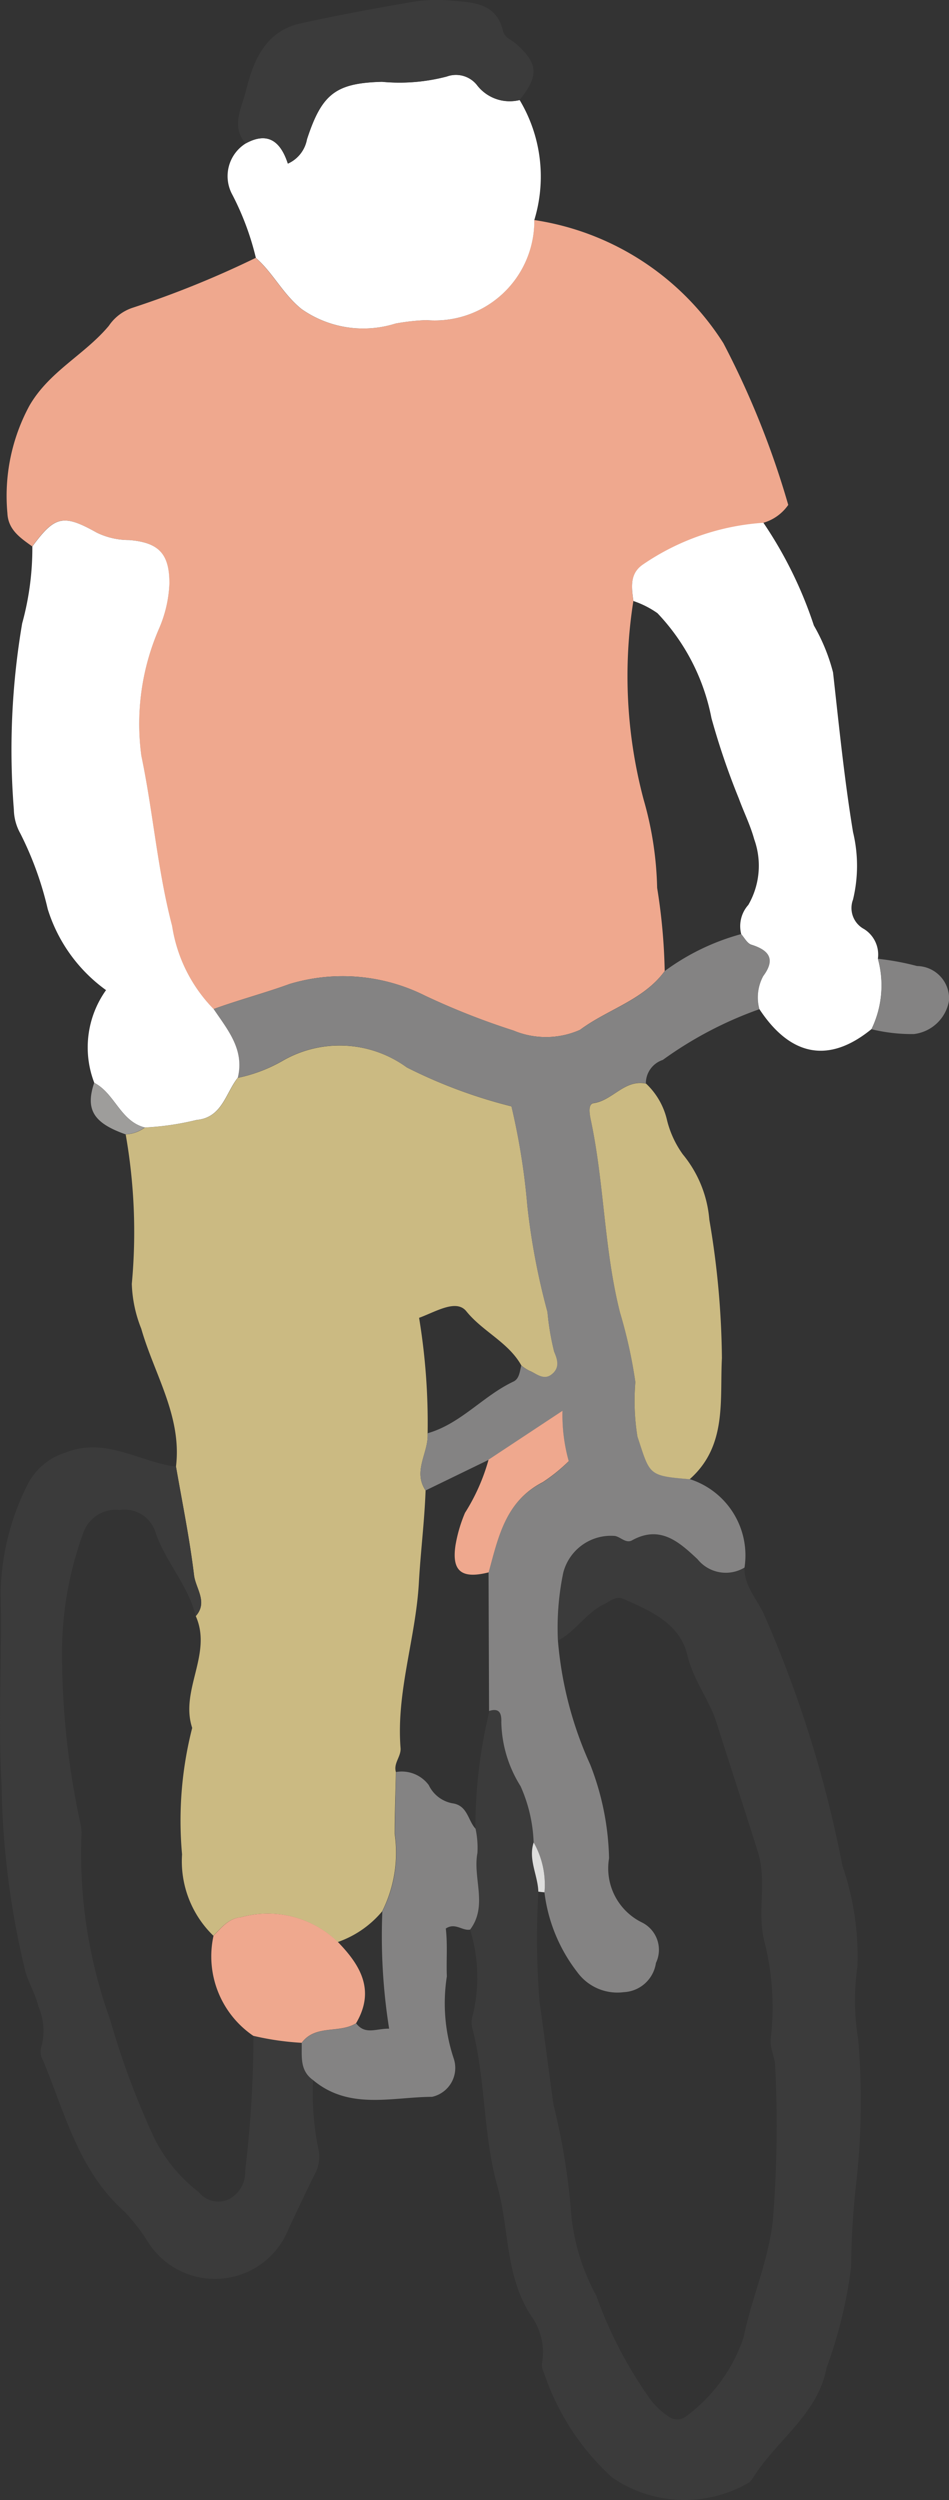
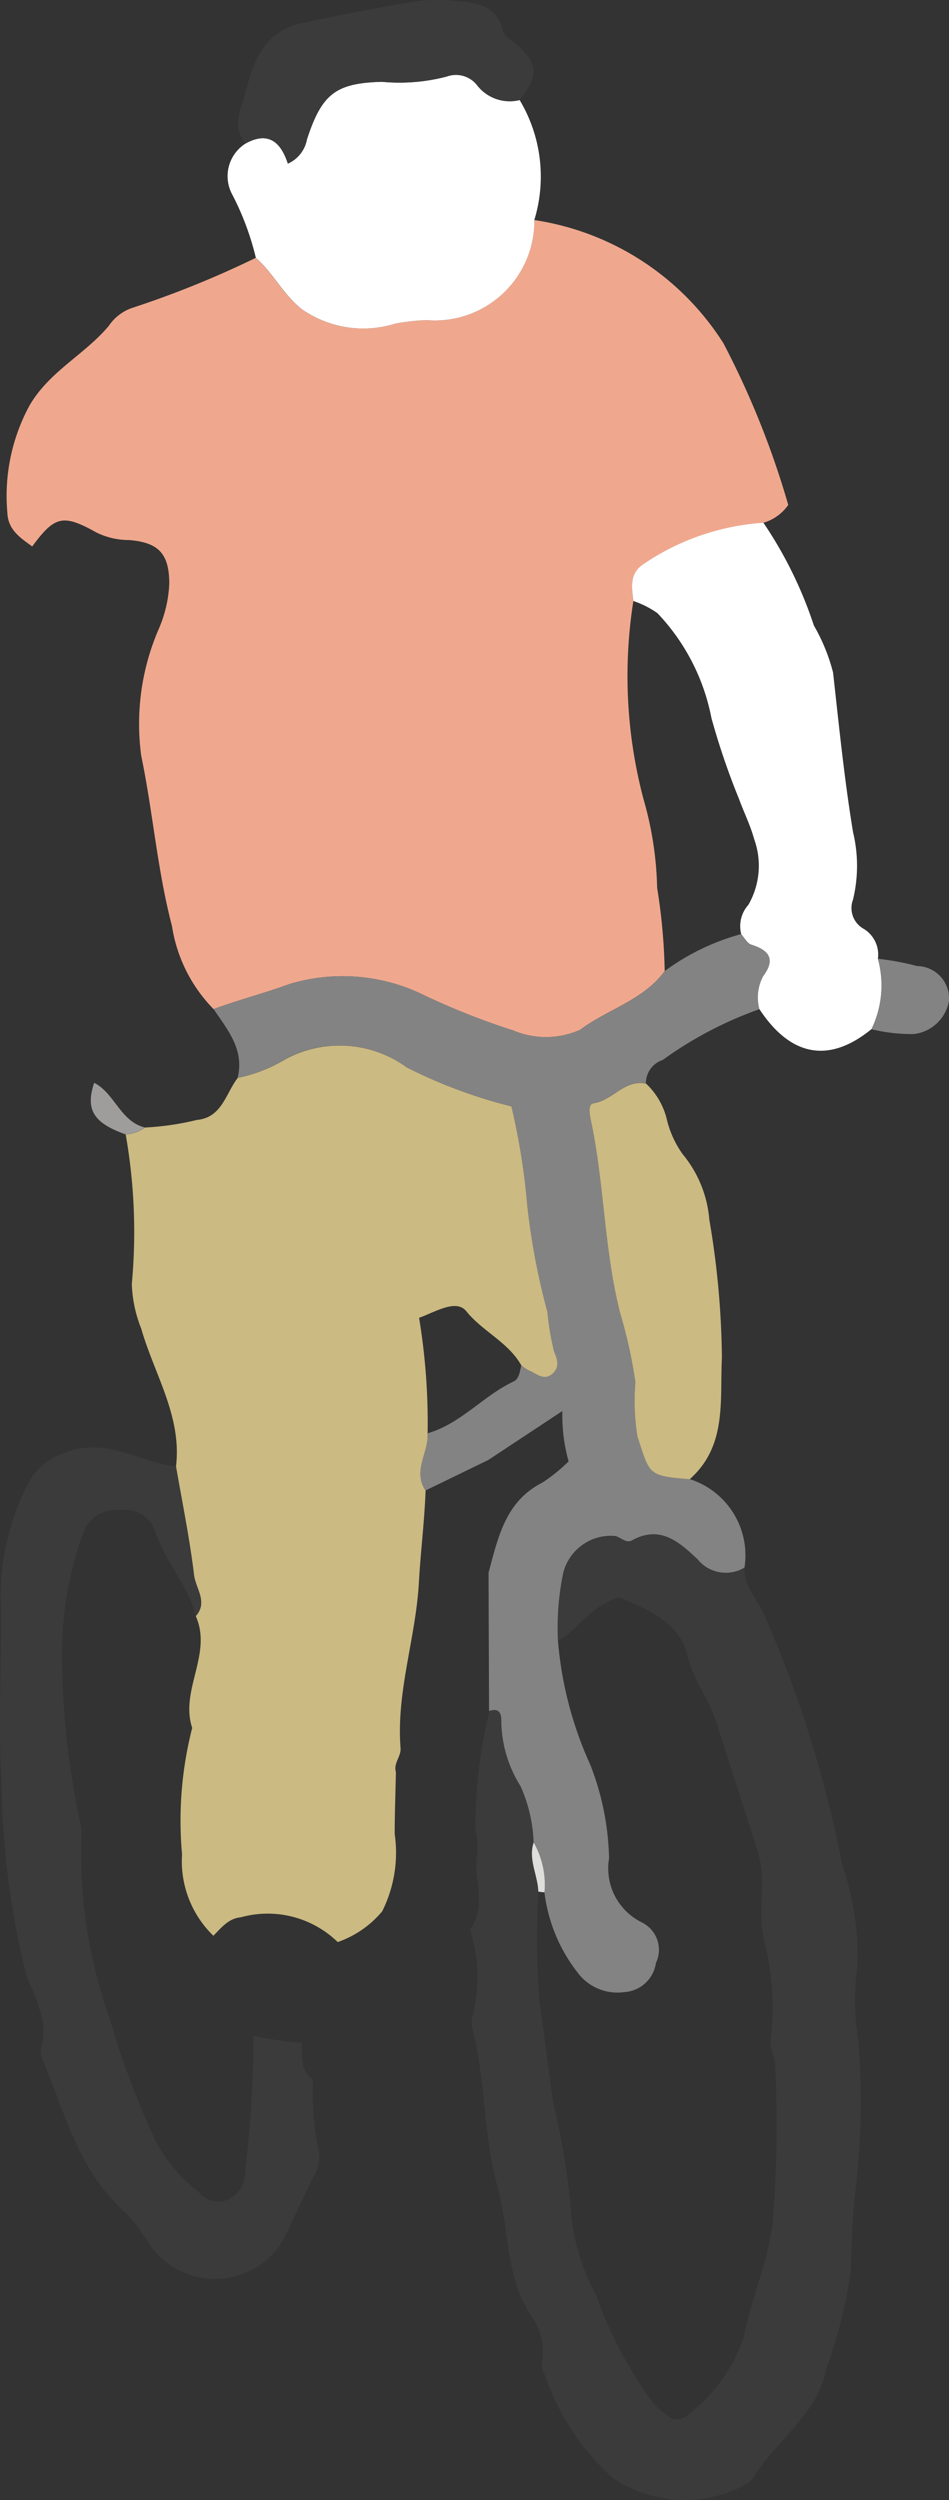
<svg xmlns="http://www.w3.org/2000/svg" width="24.234" height="63.825" viewBox="0 0 24.234 63.825">
  <rect x="0" y="0" width="24.234" height="63.825" fill="#333333" stroke="none" />
  <g id="グループ_17301" data-name="グループ 17301" transform="translate(0 0)">
    <path id="パス_111607" data-name="パス 111607" d="M25.475,16.161a1.172,1.172,0,0,0,.634-.456,22.063,22.063,0,0,0-1.656-4.128,6.937,6.937,0,0,0-4.832-3.145,2.541,2.541,0,0,1-2.757,2.555,5.414,5.414,0,0,0-.787.087,2.739,2.739,0,0,1-2.4-.37c-.482-.388-.725-.922-1.167-1.306a24.78,24.78,0,0,1-3.129,1.269,1.18,1.18,0,0,0-.622.466c-.618.739-1.525,1.163-2.03,2.043a4.841,4.841,0,0,0-.56,2.74c.019.428.334.632.634.849.571-.774.781-.837,1.639-.356a1.887,1.887,0,0,0,.833.193c.759.061,1.025.352,1.028,1.11a3.239,3.239,0,0,1-.264,1.148,6.1,6.1,0,0,0-.453,3.247c.3,1.441.41,2.915.785,4.346a3.869,3.869,0,0,0,1.062,2.123c.641-.234,1.306-.408,1.944-.641a4.7,4.7,0,0,1,3.459.3,18.578,18.578,0,0,0,2.256.889,2.145,2.145,0,0,0,1.7-.018c.705-.526,1.619-.757,2.162-1.5a14.971,14.971,0,0,0-.193-2.125,8.775,8.775,0,0,0-.345-2.253,12.272,12.272,0,0,1-.263-5.064c-.043-.344-.1-.7.246-.933a6.163,6.163,0,0,1,3.075-1.064" transform="translate(-5.98 -2.815)" fill="#efa88e" />
    <path id="パス_111608" data-name="パス 111608" d="M15.016,42.334a14.352,14.352,0,0,1,.157,3.818,3.347,3.347,0,0,0,.241,1.144c.332,1.164,1.043,2.235.887,3.521.159.924.349,1.844.461,2.774.04.338.36.685.044,1.042.432.967-.41,1.892-.091,2.855a9.548,9.548,0,0,0-.259,3.229,2.646,2.646,0,0,0,.8,2.077c.2-.2.382-.442.7-.471a2.565,2.565,0,0,1,2.475.632,2.584,2.584,0,0,0,1.135-.784,3.336,3.336,0,0,0,.32-1.974c0-.528.021-1.056.031-1.583-.068-.224.135-.395.119-.61-.114-1.437.39-2.808.468-4.233.043-.773.143-1.559.171-2.344-.336-.5.085-.972.052-1.46a16.472,16.472,0,0,0-.218-2.948c.43-.157.949-.486,1.206-.168.424.524,1.075.791,1.406,1.385a1.083,1.083,0,0,0,.2.132c.187.073.362.27.582.091s.142-.37.056-.578a6.639,6.639,0,0,1-.17-1.01,17.672,17.672,0,0,1-.514-2.71,17.449,17.449,0,0,0-.406-2.54,12.809,12.809,0,0,1-2.672-.994,2.912,2.912,0,0,0-3.161-.176,3.862,3.862,0,0,1-1.158.442c-.309.4-.4,1.014-1.044,1.074a7.094,7.094,0,0,1-1.327.194.894.894,0,0,1-.491.175" transform="translate(-11.807 -13.376)" fill="#cbba82" />
    <path id="パス_111609" data-name="パス 111609" d="M3.365,68.895a4.129,4.129,0,0,1,.066,2.193.62.62,0,0,0-.013.312c.349,1.329.276,2.734.643,4.042.308,1.1.194,2.3.867,3.32A1.584,1.584,0,0,1,5.2,79.969a.394.394,0,0,0,.047.229,6.337,6.337,0,0,0,1.74,2.68,3.264,3.264,0,0,0,3.453.16.4.4,0,0,0,.119-.1c.595-.984,1.689-1.657,1.908-2.857a11.648,11.648,0,0,0,.627-2.566,20.669,20.669,0,0,1,.128-2.126,18.674,18.674,0,0,0,.053-3.693,6.066,6.066,0,0,1-.019-1.861,7.109,7.109,0,0,0-.384-2.571,30.2,30.2,0,0,0-1.988-6.383c-.173-.406-.522-.741-.513-1.222a.925.925,0,0,1-1.2-.214c-.459-.428-.946-.887-1.67-.482-.157.087-.292-.084-.44-.11a1.256,1.256,0,0,0-1.318.935,6.912,6.912,0,0,0-.134,1.727c.451-.231.709-.7,1.174-.926.169-.081.306-.222.5-.135.7.308,1.439.626,1.631,1.439.151.637.564,1.142.745,1.721.346,1.1.711,2.2,1.055,3.3.234.751-.023,1.513.161,2.263a6.842,6.842,0,0,1,.167,2.5c-.03.242.109.475.113.7a30.077,30.077,0,0,1-.061,3.965c-.118,1.028-.544,1.972-.747,2.969a4.146,4.146,0,0,1-1.476,2.016.369.369,0,0,1-.45-.011,1.836,1.836,0,0,1-.5-.494,10.8,10.8,0,0,1-1.334-2.58,5.445,5.445,0,0,1-.634-2.008,17.011,17.011,0,0,0-.461-2.878c-.121-.871-.231-1.748-.354-2.618a20.247,20.247,0,0,1-.029-2.816c-.013-.421-.262-.82-.118-1.256a3.816,3.816,0,0,0-.335-1.437,3.192,3.192,0,0,1-.49-1.629c0-.205-.03-.378-.306-.292A12.6,12.6,0,0,0,3.5,66.319a2.308,2.308,0,0,1,.048.617c-.124.648.273,1.345-.187,1.958" transform="translate(8.64 -19.634)" fill="#3b3b3b" />
    <path id="パス_111610" data-name="パス 111610" d="M13.912,55.63c.276-.086.312.087.306.292a3.184,3.184,0,0,0,.491,1.629,3.829,3.829,0,0,1,.334,1.437,2.191,2.191,0,0,1,.276,1.272,4.139,4.139,0,0,0,.838,2.038,1.266,1.266,0,0,0,1.188.512.871.871,0,0,0,.821-.745.779.779,0,0,0-.35-1.031,1.538,1.538,0,0,1-.847-1.641A6.935,6.935,0,0,0,16.488,57a9.531,9.531,0,0,1-.825-3.173A6.9,6.9,0,0,1,15.8,52.1a1.256,1.256,0,0,1,1.318-.936c.148.026.284.2.44.111.724-.4,1.211.054,1.67.482a.926.926,0,0,0,1.2.214,2.044,2.044,0,0,0-1.4-2.259c-1.069-.092-1.01-.111-1.334-1.089a5.731,5.731,0,0,1-.053-1.393,12.256,12.256,0,0,0-.392-1.774c-.41-1.617-.4-3.3-.746-4.92-.035-.163-.074-.4.073-.425.489-.068.791-.609,1.333-.5a.628.628,0,0,1,.432-.6,9.769,9.769,0,0,1,2.466-1.295,1.146,1.146,0,0,1,.1-.841c.314-.421.175-.66-.3-.8-.107-.033-.178-.181-.266-.276a5.884,5.884,0,0,0-1.95.943c-.543.747-1.457.978-2.162,1.5a2.145,2.145,0,0,1-1.7.018,18.578,18.578,0,0,1-2.256-.889,4.7,4.7,0,0,0-3.459-.3c-.637.234-1.3.408-1.944.641.358.532.792,1.036.614,1.756a3.85,3.85,0,0,0,1.158-.443,2.91,2.91,0,0,1,3.161.177,12.859,12.859,0,0,0,2.672.993,17.464,17.464,0,0,1,.406,2.54,17.654,17.654,0,0,0,.514,2.71,6.731,6.731,0,0,0,.17,1.011c.087.206.149.409-.056.578s-.4-.019-.581-.091a1.073,1.073,0,0,1-.2-.131c-.04.151-.049.338-.2.41-.777.366-1.343,1.077-2.193,1.32.033.488-.388.961-.051,1.46l1.6-.777,1.893-1.251a4.358,4.358,0,0,0,.159,1.286,4.317,4.317,0,0,1-.667.54c-.949.48-1.132,1.4-1.377,2.3q.006,1.768.013,3.536" transform="translate(-1.416 -11.952)" fill="#848383" />
    <path id="パス_111611" data-name="パス 111611" d="M29.146,59.779c.316-.356,0-.7-.044-1.041-.112-.93-.3-1.85-.461-2.774-.939-.119-1.8-.767-2.826-.358a1.633,1.633,0,0,0-.984.853,6.376,6.376,0,0,0-.669,2.731c.039,1.635-.068,3.277.025,4.907a21.3,21.3,0,0,0,.61,4.766c.088.3.258.57.33.885a1.554,1.554,0,0,1,.083,1,.428.428,0,0,0,.034.372c.563,1.352.909,2.816,2.07,3.852a4.907,4.907,0,0,1,.631.817,2.023,2.023,0,0,0,3.579-.387c.214-.451.425-.9.646-1.35a.935.935,0,0,0,.1-.7,7.068,7.068,0,0,1-.129-1.739c-.341-.24-.276-.6-.286-.945a7.049,7.049,0,0,1-1.236-.179,29.579,29.579,0,0,1-.212,3.45.778.778,0,0,1-.4.719.635.635,0,0,1-.785-.173A3.994,3.994,0,0,1,28.083,73.1a20.589,20.589,0,0,1-1.125-3.018,12.488,12.488,0,0,1-.733-4.677,1.039,1.039,0,0,0-.023-.317A20.525,20.525,0,0,1,25.73,60.8a8.907,8.907,0,0,1,.551-3.167.88.88,0,0,1,.923-.563.83.83,0,0,1,.894.515c.248.785.853,1.392,1.048,2.2" transform="translate(-24.146 -18.522)" fill="#3b3b3b" />
-     <path id="パス_111612" data-name="パス 111612" d="M32.966,34.178c.178-.719-.256-1.224-.614-1.755A3.869,3.869,0,0,1,31.29,30.3c-.375-1.432-.485-2.906-.786-4.346a6.1,6.1,0,0,1,.453-3.248,3.222,3.222,0,0,0,.264-1.148c0-.757-.268-1.048-1.028-1.11a1.884,1.884,0,0,1-.833-.192c-.857-.481-1.068-.418-1.639.356a7.212,7.212,0,0,1-.26,1.964,19.21,19.21,0,0,0-.212,4.753,1.293,1.293,0,0,0,.165.609,8.517,8.517,0,0,1,.7,1.931,4.02,4.02,0,0,0,1.489,2.069,2.518,2.518,0,0,0-.3,2.367c.526.271.665.981,1.29,1.14a7.032,7.032,0,0,0,1.326-.194c.645-.059.735-.677,1.044-1.073" transform="translate(-26.895 -6.661)" fill="#fff" />
    <path id="パス_111613" data-name="パス 111613" d="M5.38,30.533c.088.1.159.244.266.276.471.145.61.383.3.8a1.146,1.146,0,0,0-.1.841c.8,1.218,1.786,1.394,2.865.511a2.569,2.569,0,0,0,.163-1.8.77.77,0,0,0-.354-.753.609.609,0,0,1-.282-.753,3.676,3.676,0,0,0,0-1.723c-.222-1.35-.358-2.714-.51-4.074a4.759,4.759,0,0,0-.49-1.2A10.546,10.546,0,0,0,5.95,20.036,6.161,6.161,0,0,0,2.875,21.1c-.349.237-.29.589-.246.933a2.374,2.374,0,0,1,.615.311,5.356,5.356,0,0,1,1.379,2.679,18.565,18.565,0,0,0,.7,2.054c.126.346.292.676.391,1.036a2,2,0,0,1-.149,1.678.814.814,0,0,0-.183.742" transform="translate(13.545 -6.69)" fill="#fff" />
    <path id="パス_111614" data-name="パス 111614" d="M16.4,7.539c.441.384.685.918,1.166,1.306a2.741,2.741,0,0,0,2.4.37,5.5,5.5,0,0,1,.787-.087,2.541,2.541,0,0,0,2.757-2.554,3.8,3.8,0,0,0-.374-3.063,1.052,1.052,0,0,1-1.075-.364.685.685,0,0,0-.787-.236,4.748,4.748,0,0,1-1.654.134c-1.174.033-1.534.3-1.915,1.47a.845.845,0,0,1-.488.619c-.187-.575-.518-.825-1.082-.512A.984.984,0,0,0,15.8,5.928a7.051,7.051,0,0,1,.6,1.611" transform="translate(-9.866 -0.956)" fill="#fff" />
    <path id="パス_111615" data-name="パス 111615" d="M10.13,41.523c-.543-.111-.845.43-1.333.5-.147.021-.107.262-.073.426.346,1.625.336,3.3.746,4.919a12.365,12.365,0,0,1,.392,1.774,5.736,5.736,0,0,0,.053,1.393c.323.978.264,1,1.334,1.088.959-.848.767-2.008.823-3.092A21.9,21.9,0,0,0,11.751,45a3,3,0,0,0-.678-1.671,2.535,2.535,0,0,1-.4-.86,1.847,1.847,0,0,0-.543-.95" transform="translate(6.363 -13.86)" fill="#cbba82" />
-     <path id="パス_111616" data-name="パス 111616" d="M18.018,74.828c.009.341-.055.7.285.945.922.777,2.016.437,3.045.432a.755.755,0,0,0,.55-.985,4.459,4.459,0,0,1-.173-2.09c-.017-.4.021-.818-.027-1.221.24-.161.423.066.621.027.46-.613.063-1.31.187-1.958a2.333,2.333,0,0,0-.048-.617c-.2-.214-.2-.6-.6-.651a.837.837,0,0,1-.595-.463.858.858,0,0,0-.835-.334c-.011.528-.028,1.056-.03,1.583a3.336,3.336,0,0,1-.32,1.974,15.071,15.071,0,0,0,.173,2.995c-.336-.005-.613.166-.843-.137-.426.27-1.038.023-1.389.5" transform="translate(-10.314 -22.675)" fill="#848383" />
    <path id="パス_111617" data-name="パス 111617" d="M16.12,3.664c.564-.314.895-.063,1.082.512a.842.842,0,0,0,.487-.619c.382-1.173.741-1.437,1.915-1.47a4.746,4.746,0,0,0,1.654-.134.684.684,0,0,1,.787.236,1.054,1.054,0,0,0,1.075.364c.5-.625.48-.934-.1-1.443-.115-.1-.283-.145-.325-.326-.165-.7-.749-.723-1.3-.766a3.913,3.913,0,0,0-.951.021c-.976.167-1.952.345-2.919.559-.9.2-1.207.959-1.391,1.717-.1.418-.395.9-.011,1.349" transform="translate(-9.852 0)" fill="#3b3b3b" />
    <path id="パス_111618" data-name="パス 111618" d="M.163,36.747A2.569,2.569,0,0,1,0,38.545a4.371,4.371,0,0,0,1.081.124,1.034,1.034,0,0,0,.9-.856.831.831,0,0,0-.817-.881,6.734,6.734,0,0,0-1-.185" transform="translate(22.254 -12.27)" fill="#848383" />
    <path id="パス_111619" data-name="パス 111619" d="M32.2,42.64c-.625-.159-.763-.87-1.29-1.14-.228.683-.02,1.025.8,1.315a.891.891,0,0,0,.491-.175" transform="translate(-28.505 -13.857)" fill="#9e9d9b" />
-     <path id="パス_111620" data-name="パス 111620" d="M22.468,73.928a2.454,2.454,0,0,0,1.014,2.556,7.045,7.045,0,0,0,1.237.179c.351-.476.962-.23,1.389-.5.493-.836.116-1.477-.465-2.074a2.567,2.567,0,0,0-2.474-.632c-.319.029-.5.27-.7.471" transform="translate(-17.015 -24.512)" fill="#efa88e" />
    <path id="パス_111621" data-name="パス 111621" d="M15.653,71.87c.053.007.105.013.158.017a2.187,2.187,0,0,0-.276-1.273c-.143.436.106.835.119,1.256" transform="translate(-1.907 -23.578)" fill="#dededd" />
-     <path id="パス_111622" data-name="パス 111622" d="M15.435,55.329a5.053,5.053,0,0,1-.6,1.35,3.7,3.7,0,0,0-.242.825c-.1.663.151.87.847.694.244-.893.428-1.815,1.377-2.3a4.34,4.34,0,0,0,.667-.539,4.358,4.358,0,0,1-.159-1.286l-1.893,1.251" transform="translate(-2.961 -18.057)" fill="#efa88e" />
  </g>
</svg>